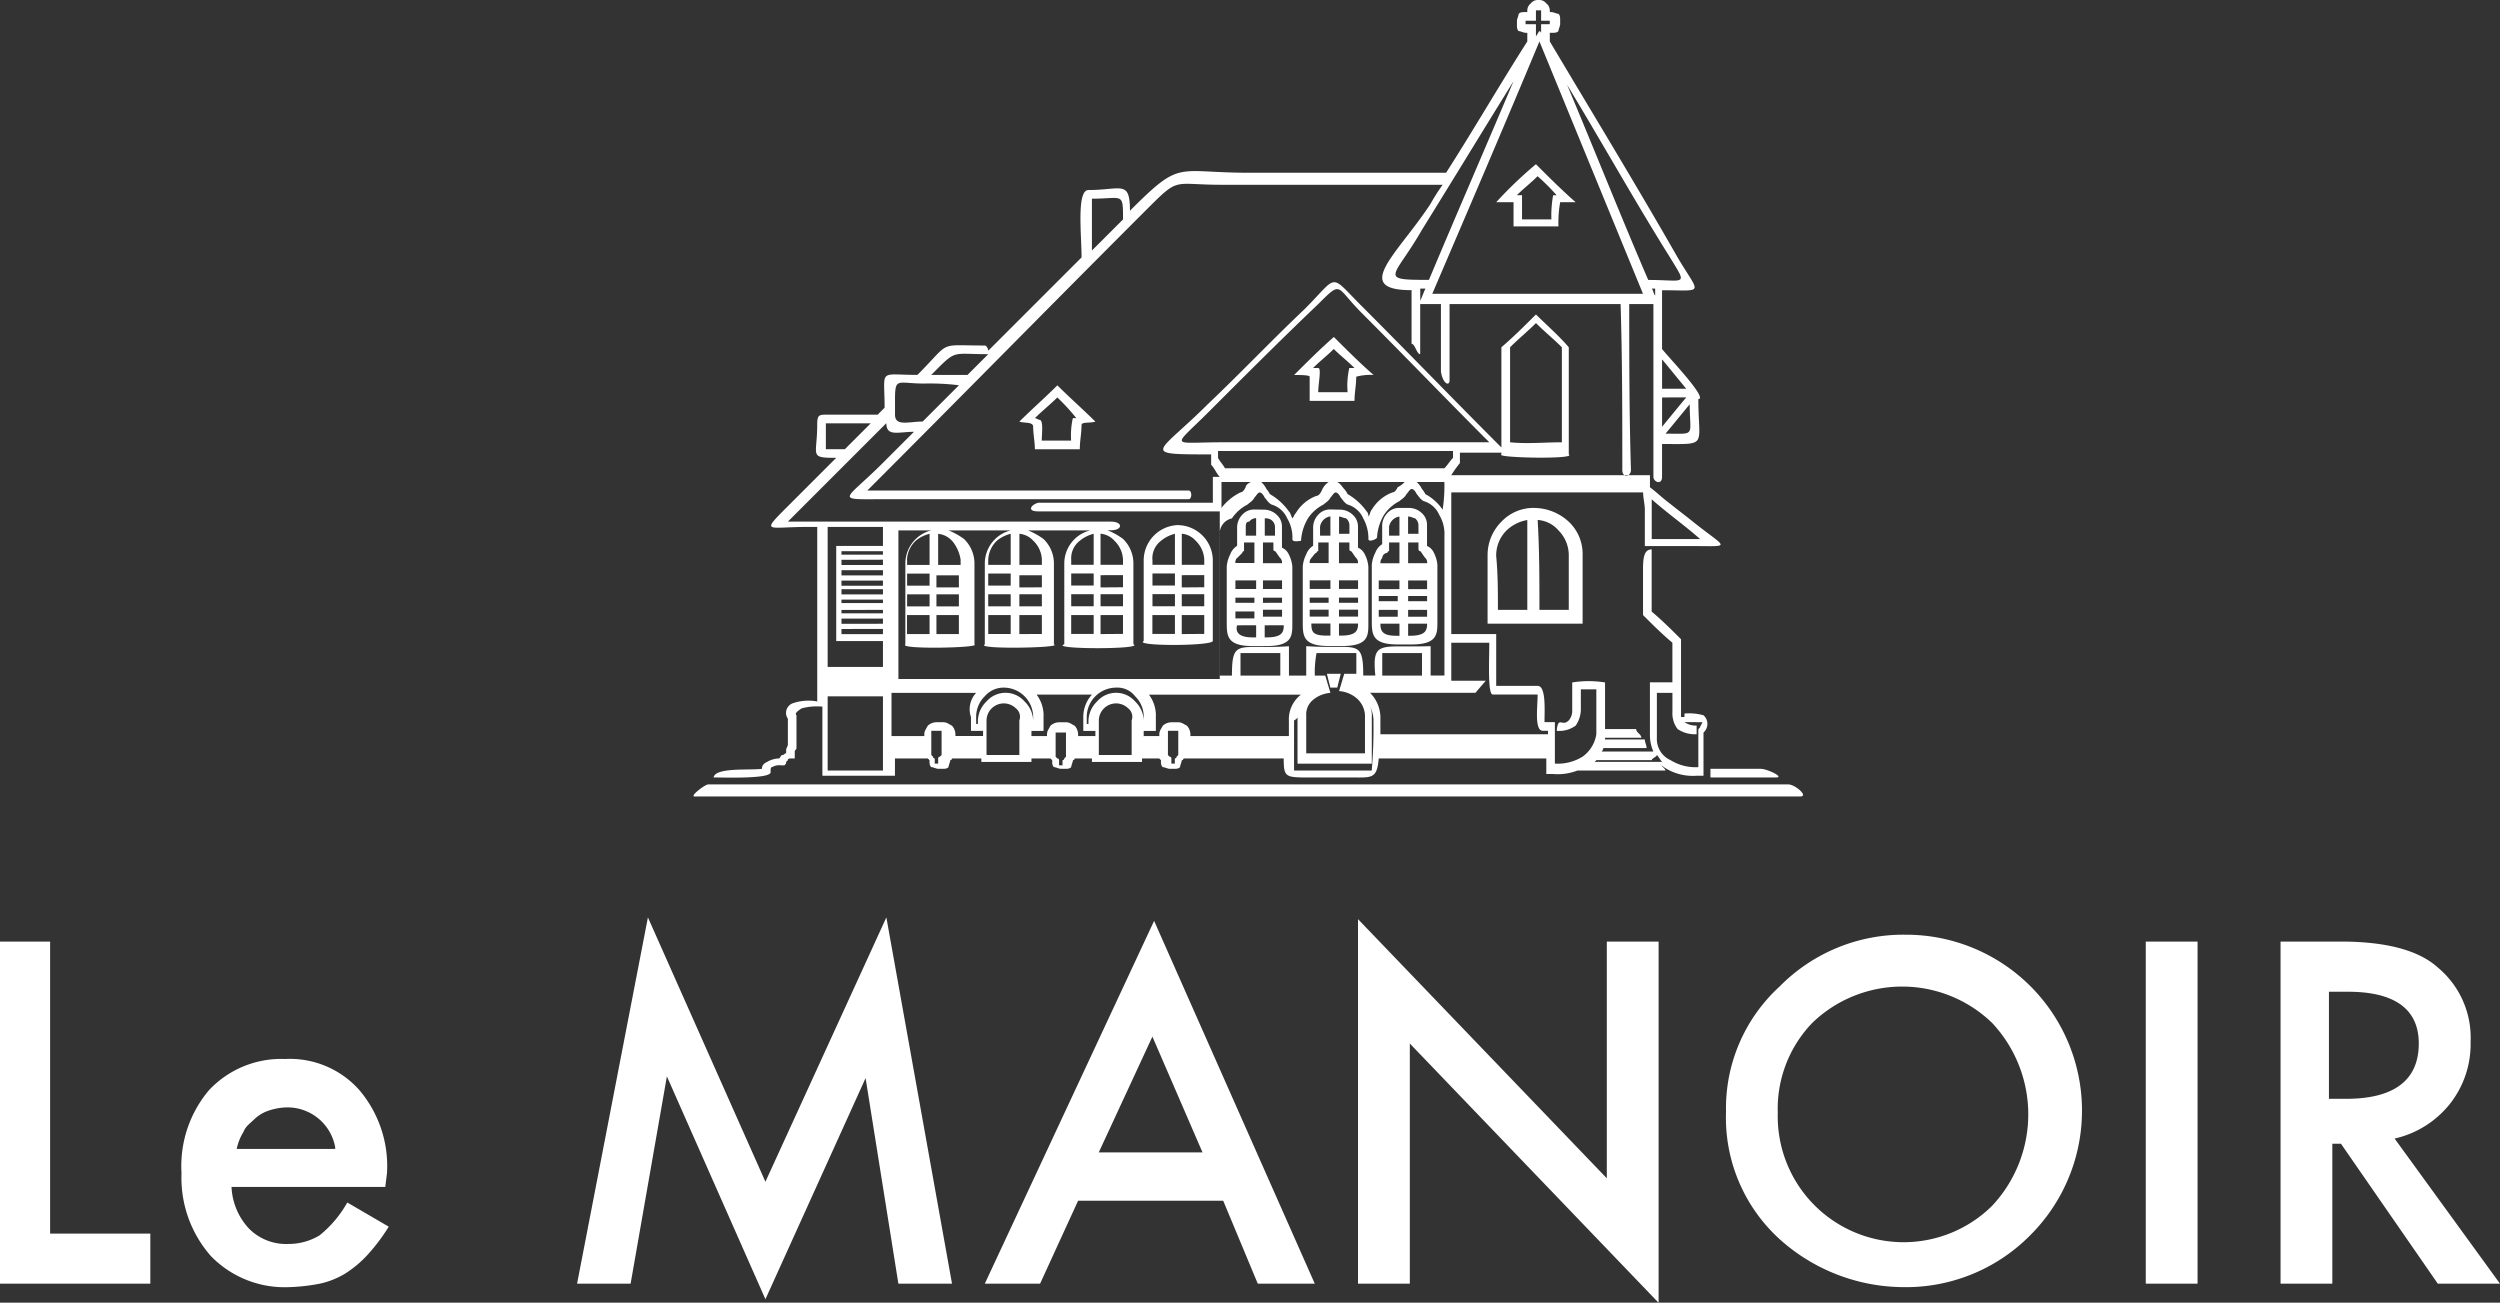
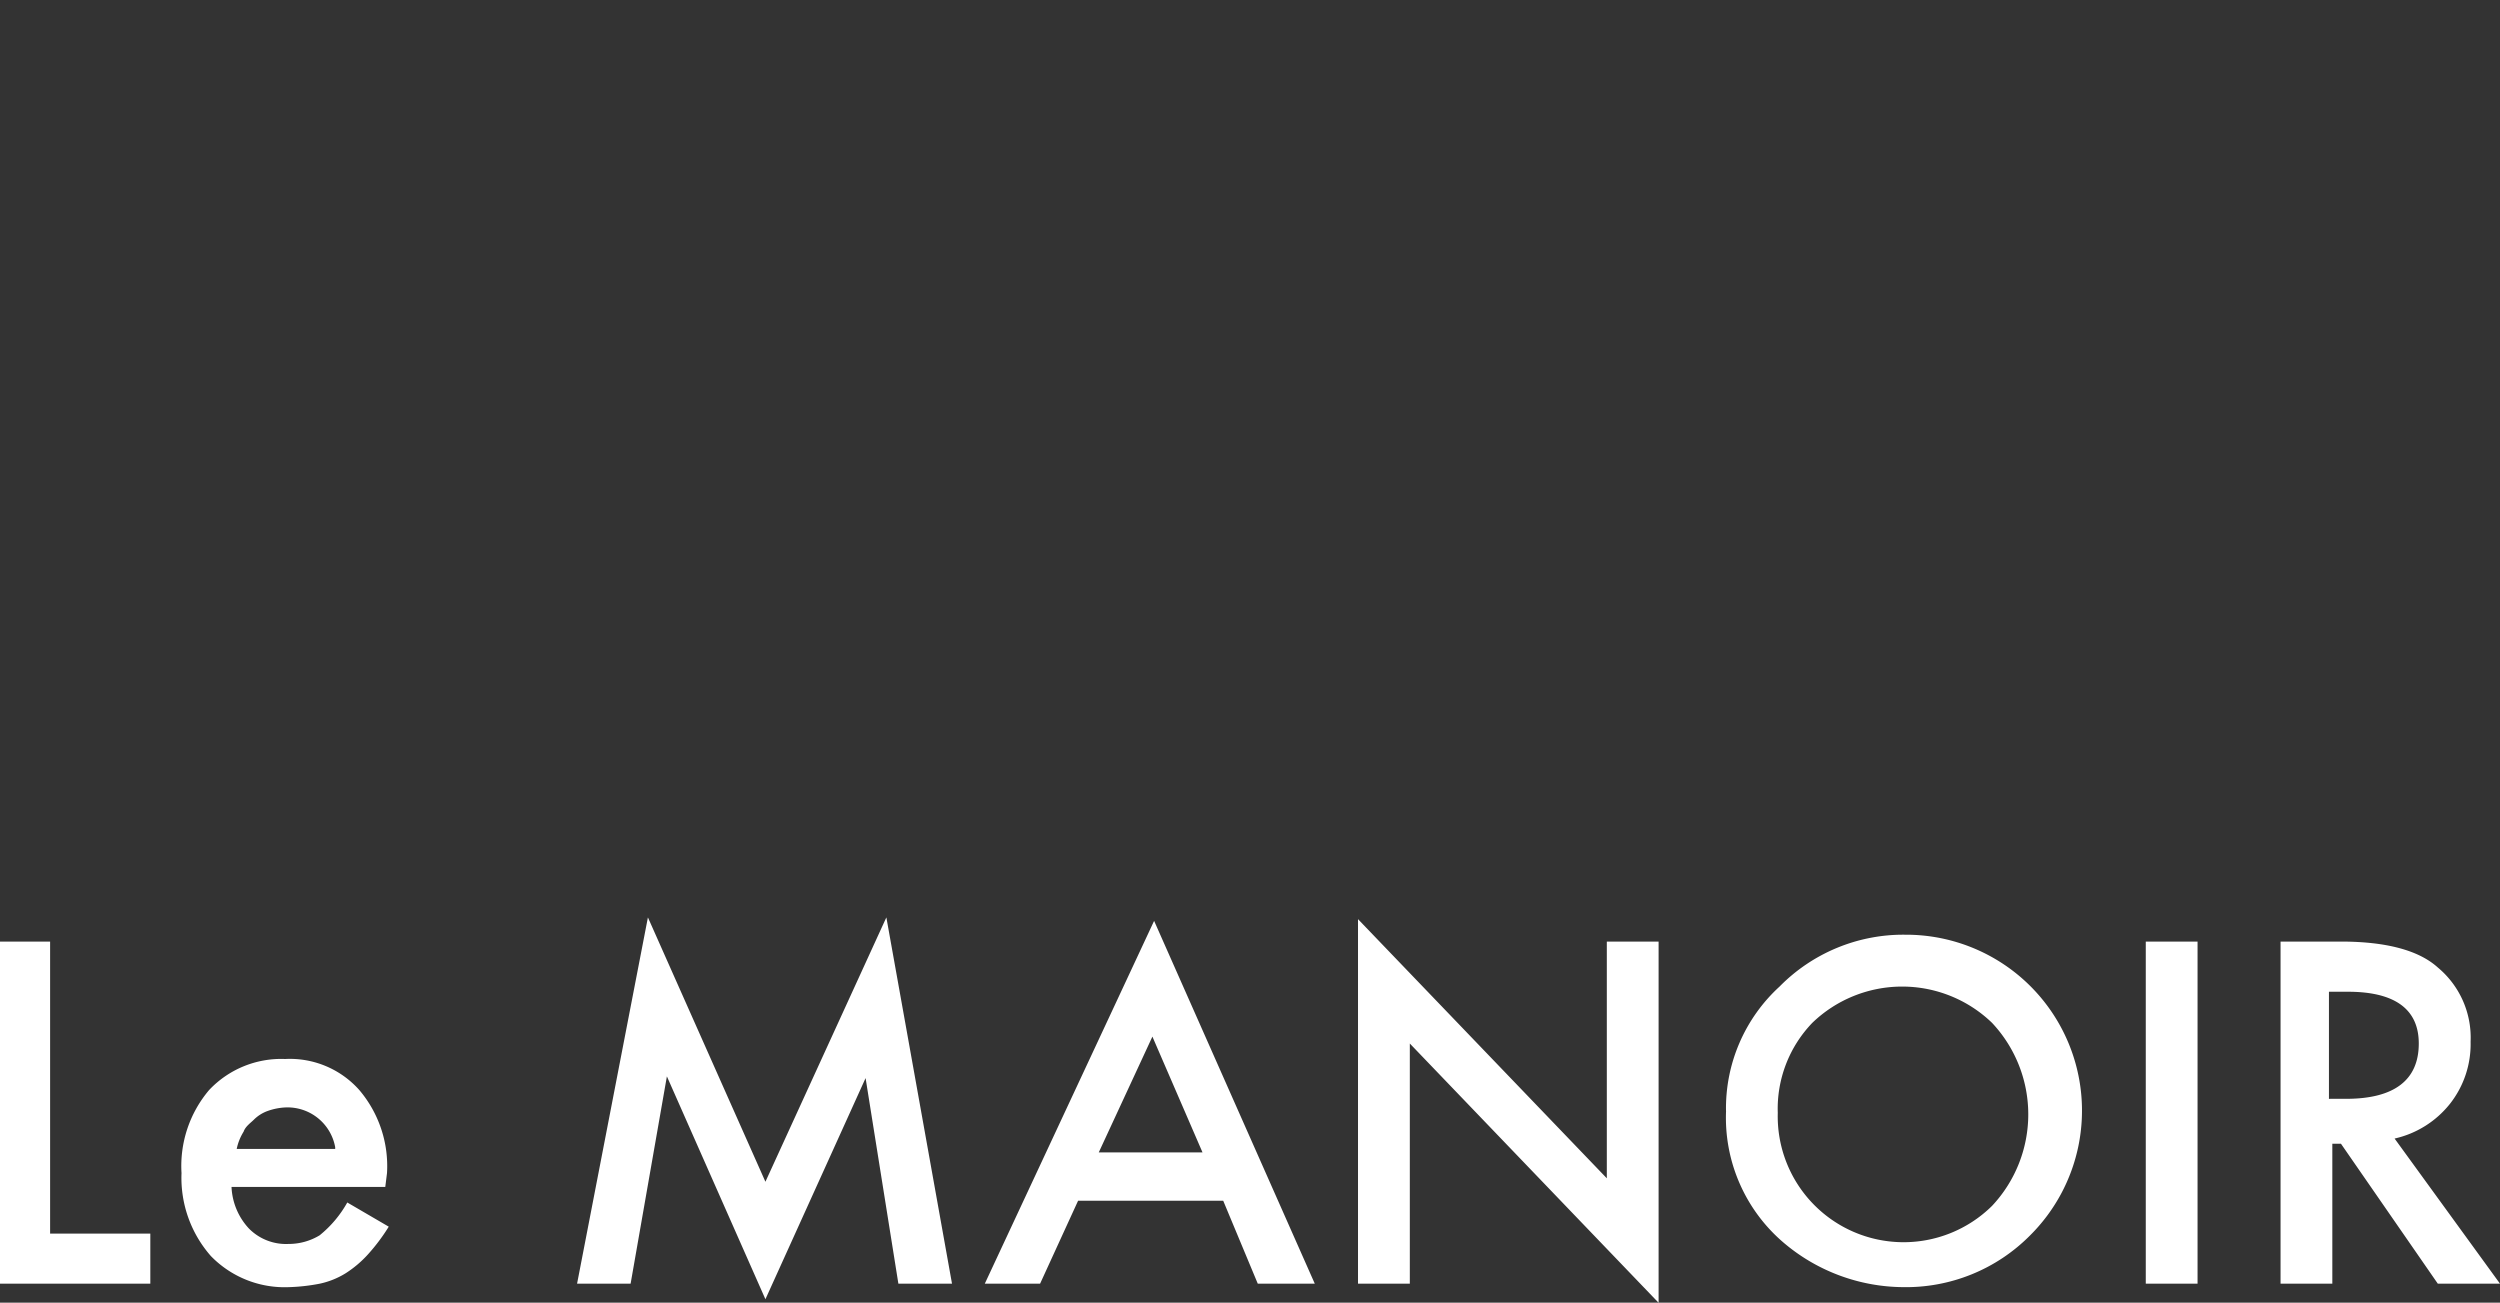
<svg xmlns="http://www.w3.org/2000/svg" viewBox="0 0 135.191 70.445">
  <rect x="0" y="0" width="135.191" height="70.445" fill="#333333" stroke="none" />
  <defs>
    <style>
      .cls-1 {
        fill: #fff;
        fill-rule: evenodd;
      }
    </style>
  </defs>
  <g id="Group_136" data-name="Group 136" transform="translate(-939.513 -5769.318)">
    <path id="Path_88" data-name="Path 88" class="cls-1" d="M6.219,41.269V57.059h5.419v2.709H3.509v-18.5ZM24.344,54.536H16.029a3.52,3.52,0,0,0,.934,2.242,2.815,2.815,0,0,0,2.149.841,3.226,3.226,0,0,0,1.682-.467,6.1,6.1,0,0,0,1.495-1.775l2.242,1.308a10.364,10.364,0,0,1-1.121,1.495,5.923,5.923,0,0,1-1.215,1.028,4.4,4.4,0,0,1-1.4.561,10.3,10.3,0,0,1-1.682.187,5.559,5.559,0,0,1-4.2-1.682,6.4,6.4,0,0,1-1.588-4.485A6.355,6.355,0,0,1,14.814,49.3a5.353,5.353,0,0,1,4.111-1.682A5.019,5.019,0,0,1,22.942,49.3a6.355,6.355,0,0,1,1.495,4.485l-.093.747Zm-2.709-2.149a2.621,2.621,0,0,0-2.709-2.149,3.319,3.319,0,0,0-.934.187,2.034,2.034,0,0,0-.747.467c-.187.187-.467.374-.561.654a2.8,2.8,0,0,0-.374.934h5.325Zm13.08,7.381,3.831-19.807L44.9,54.256l6.54-14.295,3.55,19.807h-2.9L50.317,48.65,44.9,60.609,39.572,48.557,37.61,59.768Zm34.942-4.485H61.808l-2.055,4.485h-2.99l9.156-19.62,8.689,19.62H71.525l-1.869-4.485Zm-1.121-2.616-2.709-6.26-2.9,6.26Zm8.409,7.1V40.055L90.4,54.069v-12.8h2.8V60.8L79.747,46.781V59.768Zm19.9-9.343a8.916,8.916,0,0,1,2.9-6.727,9.383,9.383,0,0,1,6.82-2.8,9.513,9.513,0,0,1,6.727,16.257,9.444,9.444,0,0,1-6.914,2.8,10.076,10.076,0,0,1-6.447-2.429,8.869,8.869,0,0,1-3.083-7.1Zm2.8.093a6.806,6.806,0,0,0,11.585,5.045,7.23,7.23,0,0,0,0-9.9,7,7,0,0,0-9.717,0,6.7,6.7,0,0,0-1.869,4.858Zm22.7-9.249v18.5h-2.8v-18.5ZM133,51.92l5.7,7.848h-3.363L130.1,52.2h-.467v7.568h-2.8v-18.5h3.27c2.429,0,4.2.467,5.232,1.4a4.932,4.932,0,0,1,1.775,4.017,5.217,5.217,0,0,1-1.121,3.363A5.315,5.315,0,0,1,133,51.92Zm-3.457-2.149h.841c2.616,0,3.924-1.028,3.924-2.99,0-1.869-1.308-2.8-3.831-2.8H129.45v5.793Z" transform="translate(936.004 5778.967)" />
-     <path id="Path_89" data-name="Path 89" class="cls-1" d="M47.54,39.4H42.962v2.336h1.775v-.093c0-.187.093-.28.187-.467a.714.714,0,0,1,.467-.187h.374c.187,0,.28.093.467.187h0a.714.714,0,0,1,.187.467v.093h1.495v-.28H47.26v-.747a1.293,1.293,0,0,1,.28-1.308ZM33.059,44.35H91.452c.374,0,1.121.654.654.654H32.312c-.28,0,.561-.654.747-.654ZM42.5,38h-2.99V30.429H42.5v1.028H39.973V36.6H42.5V38Zm-2.99,1.588H42.5V43.6h-2.99V39.585Zm.747-7.848v.187H42.5v-.187Zm0,.467v.28H42.5V32.2Zm0,.561v.28H42.5v-.28Zm0,.561v.28H42.5v-.28Zm0,.467v.28H42.5v-.28Zm0,.561v.187H42.5v-.187Zm0,.561V35.1H42.5v-.187Zm0,.467v.28H42.5v-.28Zm0,.561v.28H42.5v-.28Zm32.98-8.315H83.977v.654h0c.374.28.654.561,1.028.841.467.374.841.654,1.308,1.028,1.869,1.495,2.149,1.308-.187,1.308H83.7V29.495c0-.28-.093-.654-.093-.934H73.233V38.744H75.1l-.561.654h-5.7a1.9,1.9,0,0,1,.561,1.4v.841h9.063v-.187h-.28c-.467,0-.28-1.308-.28-1.962H75.475c-.28,0-.187-1.869-.187-2.8H73.233v-.467h2.429v2.8H77.9c.467,0,.374,1.308.374,1.962h.561v2.242a2.547,2.547,0,0,0,1.495-.374,1.827,1.827,0,0,0,.747-1.215V39.211H80.24v1.028a1.578,1.578,0,0,1-.28.934,1.5,1.5,0,0,1-1.028.28c.093-.841.28-.187.654-.561a.79.79,0,0,0,.187-.561V38.838a5.657,5.657,0,0,1,1.775,0V41.36H83.23c0,.187.28.28.28.467H81.548v.093H83.7c0,.187.093.28.093.467H81.455a.326.326,0,0,1-.093.187h2.8a2.231,2.231,0,0,1-.187-.841v-2.9h1.215V36.689c-.561-.467-1.121-1.028-1.588-1.495V32.672c0-.654.093-1.028.467-1.028v3.363c.561.467,1.121,1.028,1.588,1.495v2.336h0v1.869h.187v-.187a2.905,2.905,0,0,1,1.028.093.622.622,0,0,1,0,.934v2.336H86.5a2.82,2.82,0,0,1-1.775-.467c-.093-.093-.187-.093-.187-.187,0,.093.28.28.28.374H80.054a2.969,2.969,0,0,1-1.308.187h-.374v-.841H69.309c-.093,1.121-.374,1.028-1.495,1.028H65.572c-1.308,0-1.4,0-1.4-1.028H58.752a.092.092,0,0,1-.093.093h0c0,.093-.093.28-.093.374-.093.093-.187.093-.374.093H58c-.093,0-.28-.093-.374-.093-.093-.093-.093-.187-.093-.374h0l-.093-.093H56.51v.187H53.8v-.187h-.934a.092.092,0,0,1-.093.093h0c0,.093-.093.28-.093.374-.093.093-.187.093-.374.093h-.187c-.093,0-.28-.093-.374-.093-.093-.093-.093-.187-.093-.374h0l-.093-.093H50.53v.187H47.821v-.187H46.232a.092.092,0,0,1-.093.093h0c0,.093-.093.28-.093.374-.093.093-.187.093-.374.093h-.187c-.093,0-.28-.093-.374-.093-.093-.093-.093-.187-.093-.374h0l-.093-.093H43.149v.934H39.225V40.146a3.224,3.224,0,0,0-1.121.093c-.28.187-.374.28-.28.374h0v1.775c0,.093-.093.093-.093.187v.374h-.187c-.093,0-.187,0-.187.093l-.093.093c0,.093,0,.093-.093.187h-.187a.7.7,0,0,0-.467.093c-.093,0-.093.093-.093.28,0,.374-2.616.28-3.083.28.093-.561,1.962-.374,2.616-.467,0-.187.093-.28.28-.374a1.35,1.35,0,0,1,.654-.187c.093-.093.093-.187.187-.187s.093-.093.187-.093v-.187c0-.093.093-.187.093-.28V40.8a.554.554,0,0,1,.28-.841,2.621,2.621,0,0,1,1.308-.093V30.429h-.561c-2.149,0-2.523.374-1.028-1.121l2.616-2.616c-1.495,0-1.028-.093-1.028-1.775,0-.561.093-.561.561-.561h2.709l.374-.374c0-2.149-.374-1.775,1.775-1.775,1.869-1.869,1.028-1.588,3.644-1.588.093,0,.187.187.187.28l5.045-5.045c0-1.215-.28-3.644.374-3.644,1.775,0,2.242-.561,2.242,1.121,2.8-2.8,2.429-2.055,6.447-2.055H72.953c1.495-2.336,2.9-4.765,4.391-7.1h0V3.709h-.093c-.093,0-.28-.093-.374-.093h0c-.093-.093-.093-.187-.093-.374V3.055c0-.093.093-.28.093-.374.093-.093.187-.093.374-.093h.093V2.494a.485.485,0,0,1,.187-.374.485.485,0,0,1,.374-.187H78a.485.485,0,0,1,.374.187h0a.485.485,0,0,1,.187.374v.093h.093c.093,0,.28.093.374.093h0c.093.093.093.187.093.374v.187c0,.093-.093.28-.093.374-.093.093-.187.093-.374.093h-.093v.467C80.894,8.1,83.23,11.93,85.472,15.854c1.215,2.055,1.495,1.775-.841,1.775v3.177c.28.374,2.523,2.709,1.962,2.709,0,2.616.561,2.429-1.962,2.429V27.72c0,.467-.467.28-.467,0V20.339h0V18.377H82.856c0,2.99,0,5.979.093,8.969,0,.374-.467.467-.467,0,0-2.99,0-5.979-.093-8.969H73.14v4.111c0,.374-.374.187-.467-.467V18.377H71.552v2.709c-.187,0-.28-.561-.467-.561v-2.9c-3.27,0-.747-1.962,1.028-4.671a9.85,9.85,0,0,1,.654-1.028H60.807c-2.709,0-2.242-.467-4.111,1.4-5.045,5.045-10,10.09-15.042,15.135H59.032c.187,0,.187.467,0,.467H42.776c-2.99,0-2.429.187-.28-1.962l1.682-1.682c-.841,0-1.495.28-1.495-.467l-5.325,5.325H54.828c.654,0,.654.467,0,.467h-.187a3.787,3.787,0,0,1,.841.467,1.845,1.845,0,0,1,.561,1.308v4.391c.654.28-4.578.28-3.737,0V32.391a1.845,1.845,0,0,1,.561-1.308,1.807,1.807,0,0,1,.841-.467H50.343a3.787,3.787,0,0,1,.841.467,1.845,1.845,0,0,1,.561,1.308v4.391c.561.187-4.3.28-3.737,0V32.391a1.845,1.845,0,0,1,.561-1.308,1.807,1.807,0,0,1,.841-.467H46.046a3.787,3.787,0,0,1,.841.467,1.845,1.845,0,0,1,.561,1.308v4.391c.374.187-4.111.28-3.737,0V32.391a1.845,1.845,0,0,1,.561-1.308,1.807,1.807,0,0,1,.841-.467H43.336v8.035H60.714V29.588H50.9c-.654,0-.374-.374,0-.467H60.34v-1.4h.374c-.187-.187-.28-.467-.467-.654v-.561c-3.924,0-2.9,0-.187-2.709,1.775-1.682,3.457-3.457,5.232-5.139,1.869-1.869,1.308-1.962,3.083-.187,2.523,2.523,5.045,5.139,7.568,7.661V20.713c.654-.561,1.215-1.121,1.869-1.775.561.561,1.215,1.121,1.775,1.775v5.793c.467.28-4.017.187-3.644,0v-.093H73.7v.561a6.372,6.372,0,0,0-.467.654Zm-22.8,14.108h.934v-.093c0-.187.093-.28.187-.467a.714.714,0,0,1,.467-.187H52.4c.187,0,.28.093.467.187h0a.714.714,0,0,1,.187.467v.093h.934v-.28h-.654v-.747a1.776,1.776,0,0,1,.467-1.215H50.81a1.878,1.878,0,0,1,.374,1.215v.747H50.53v.28Zm6.073,0h.934v-.093c0-.187.093-.28.187-.467a.714.714,0,0,1,.467-.187h.374c.187,0,.28.093.467.187h0a.714.714,0,0,1,.187.467v.093h5.325v-.841a1.681,1.681,0,0,1,.654-1.4H56.883a1.878,1.878,0,0,1,.374,1.215v.747H56.6v.28Zm15.7-23.918H83.6L78,4.176c-1.869,4.485-3.831,9.063-5.793,13.641Zm-.654.374c.093-.187.187-.467.28-.654h-.28v.654Zm.467-1.121C73.514,13.519,75.1,9.875,76.6,6.325c-1.682,2.709-3.27,5.325-4.952,8.035-1.495,2.616-2.429,2.709.374,2.709ZM77.811,3.9c.187-.28.187-.374.28-.187V3.242h.467V3.055h-.467V2.494h-.28v.561h-.561v.187h.561V3.9Zm1.682,2.616c1.495,3.55,2.9,7.1,4.391,10.557,2.055,0,2.149.374,1.121-1.308-1.869-2.99-3.644-6.166-5.512-9.249Zm4.578,11.025c.093.093.093.28.187.374v-.374Zm.561,5.886V25.01c.467-.561.841-1.028,1.308-1.588Zm-5.419,2.429V20.713c-.467-.467-.934-.841-1.4-1.308-.467.467-.934.841-1.4,1.308v5.139c.934.093,1.869,0,2.8,0Zm.28-12.987h.467c-.747-.654-1.4-1.308-2.149-2.055a22.338,22.338,0,0,0-2.149,2.055H76.6v1.308h2.429a6.169,6.169,0,0,1,.093-1.308Zm-.561-.374h0A10.659,10.659,0,0,0,77.9,11.463c-.374.374-.747.654-1.121,1.028h.28V13.8h1.588a6.168,6.168,0,0,1,.093-1.308Zm-9.9,9.717c-.747-.654-1.4-1.308-2.149-2.055-.747.654-1.4,1.308-2.149,2.055.28,0,.841,0,.841.093v1.308H68c0-.467.093-.841.093-1.308a2.88,2.88,0,0,1,.934-.093ZM68,21.834c-.374-.374-.747-.654-1.121-1.028-.374.374-.747.654-1.121,1.028h.28c.187,0,0,.841,0,1.308h1.588a4.246,4.246,0,0,1,.093-1.308Zm-14.014,2.9c-.654-.654-1.4-1.308-2.055-1.962-.654.654-1.4,1.308-2.055,1.962.28.093.747,0,.747.28,0,.374.093.841.093,1.215h2.429c0-.467.093-.841.093-1.308,0-.187.467-.093.747-.187Zm-1.028-.187h0a11.2,11.2,0,0,0-1.028-1.121c-.374.374-.841.747-1.215,1.121.093,0,.187.093.28.093.187.093.093.747.093,1.121h1.588a4.216,4.216,0,0,1,.093-1.215Zm20.367,1.775H60.62v.374c.093.187.28.374.374.561H72.86c.187-.187.28-.374.467-.561v-.374ZM60.153,24.17C58.1,26.225,58,25.851,60.9,25.851H75.289c-2.336-2.336-4.578-4.671-6.914-7.007-1.4-1.4-1.028-1.775-2.336-.467-1.962,1.869-3.924,3.831-5.886,5.793Zm-13.08-1.962,1.121-1.121c-2.055,0-1.682-.28-3.083,1.121ZM53.8,15.481,55.482,13.8c0-1.495,0-1.121-1.682-1.121v2.8ZM40.44,26.225l1.4-1.4H39.412v1.4Zm4.3-3.55c-1.495,0-1.588-.374-1.588.934v.747c0,.654.747.374,1.495.374l1.962-1.962a12.521,12.521,0,0,0-1.869-.093ZM72.86,28H71.365a1.29,1.29,0,0,1,.28.374,1.344,1.344,0,0,1,.187.28,2.65,2.65,0,0,1,.934.841A8.549,8.549,0,0,0,72.86,28Zm-2.149,0H67.067c.187.093.28.28.374.374a1.344,1.344,0,0,1,.187.28,3.232,3.232,0,0,1,1.028.934.343.343,0,0,1,.093.28c.093-.093.093-.28.187-.374a2.182,2.182,0,0,1,1.121-.934q.14,0,.28-.28a1.289,1.289,0,0,0,.374-.28ZM66.6,28H62.956a1.29,1.29,0,0,1,.28.374,1.344,1.344,0,0,1,.187.28,3.232,3.232,0,0,1,1.028.934c.093.093.093.187.187.374.093-.093.093-.187.187-.28a2.182,2.182,0,0,1,1.121-.934q.14,0,.28-.28A1.011,1.011,0,0,1,66.6,28Zm-4.2,0H60.807v1.4a2.921,2.921,0,0,1,1.028-.841q.14,0,.28-.28,0-.14.28-.28Zm-1.682,2.9v7.568h.654c0-2.055.374-1.4,3.083-1.588v1.588h.934V36.876c2.709.187,3.083-.467,3.083,1.588h.654c-.187-1.962.28-1.495,2.99-1.588v1.588h.747V30.9a1.992,1.992,0,0,0-.28-1.121,1.326,1.326,0,0,0-.841-.747c-.187-.093-.28-.28-.374-.374q-.14-.28-.28-.28c-.093,0-.187.187-.28.28-.093.187-.28.28-.374.374a2.206,2.206,0,0,0-.841.747,2.65,2.65,0,0,0-.374,1.215c0,.093-.467.28-.467.093a2.219,2.219,0,0,0-.28-1.121,1.326,1.326,0,0,0-.841-.747c-.187-.093-.28-.28-.374-.374q-.14-.28-.28-.28c-.093,0-.187.187-.28.28-.093.187-.28.28-.374.374a2.206,2.206,0,0,0-.841.747,2.65,2.65,0,0,0-.374,1.215c-.093,0-.467.093-.467-.093a1.992,1.992,0,0,0-.28-1.121,1.326,1.326,0,0,0-.841-.747c-.187-.093-.28-.28-.374-.374q-.14-.28-.28-.28c-.093,0-.187.187-.28.28-.093.187-.28.28-.374.374a2.206,2.206,0,0,0-.841.747.838.838,0,0,0-.654.934Zm1.121,7.568h2.149V37.249H61.835v1.215Zm4.017,0h.561l.28.934a1.66,1.66,0,0,0-.934.374,1.014,1.014,0,0,0-.374.841v2.055h3.177V40.613a1.3,1.3,0,0,0-.467-.934,1.66,1.66,0,0,0-.934-.374l.28-.934h.654V37.249H65.946a5.747,5.747,0,0,0-.093,1.215Zm3.644,0h2.149V37.249H69.5v1.215ZM46.232,31.177a1.153,1.153,0,0,0-.747-.374v1.682H46.7V32.2a2.074,2.074,0,0,0-.467-1.028Zm.374,5.045V35.194H45.392v1.028Zm0-1.495v-.654H45.392v.654Zm0-1.028v-.654H45.392V33.7Zm-2.8,2.523h1.215V35.194H43.8v1.028Zm0-4.017v.28h1.215V30.8a1.878,1.878,0,0,0-.747.374A1.5,1.5,0,0,0,43.8,32.2Zm0,.747v.654h1.215v-.654Zm0,1.121v.654h1.215v-.654Zm6.82-2.9a1.153,1.153,0,0,0-.747-.374v1.682h1.215V32.2a1.5,1.5,0,0,0-.467-1.028Zm.467,5.045V35.194H49.876v1.028Zm0-1.495v-.654H49.876v.654Zm0-1.028v-.654H49.876V33.7Zm-2.9,2.523h1.215V35.194H48.194v1.028Zm0-4.017v.28h1.215V30.8a1.878,1.878,0,0,0-.747.374,1.5,1.5,0,0,0-.467,1.028Zm0,.747v.654h1.215v-.654Zm0,1.121v.654h1.215v-.654Zm6.82-2.9a1.153,1.153,0,0,0-.747-.374v1.682h1.215V32.2a1.5,1.5,0,0,0-.467-1.028Zm.467,5.045V35.194H54.267v1.028Zm0-1.495v-.654H54.267v.654Zm0-1.028v-.654H54.267V33.7Zm-2.8,2.523h1.215V35.194H52.679v1.028Zm0-4.017v.28h1.215V30.8a1.878,1.878,0,0,0-.747.374,1.19,1.19,0,0,0-.467,1.028Zm0,.747v.654h1.215v-.654Zm0,1.121v.654h1.215v-.654Zm5.793-3.737A1.916,1.916,0,0,0,56.6,32.2V36.6c-.561.28,3.644.28,3.737,0V32.2a1.916,1.916,0,0,0-1.869-1.869Zm.934.841a1.153,1.153,0,0,0-.747-.374v1.682h1.215V32.2a1.5,1.5,0,0,0-.467-1.028Zm.467,5.045V35.194H58.658v1.028Zm0-1.495v-.654H58.658v.654Zm0-1.028v-.654H58.658V33.7Zm-2.8,2.523h1.215V35.194H57.07v1.028Zm0-4.017v.28h1.215V30.8a1.878,1.878,0,0,0-.747.374A1.19,1.19,0,0,0,57.07,32.2Zm0,.747v.654h1.215v-.654Zm0,1.121v.654h1.215v-.654Zm5.512-4.578a.848.848,0,0,0-.654.28,1.009,1.009,0,0,0-.28.654v1.028a.933.933,0,0,0-.374.467,1.732,1.732,0,0,0-.187.654v2.9h0v.093c0,.747,0,1.308,1.4,1.308h.747c1.4,0,1.4-.561,1.4-1.215V32.578a1.732,1.732,0,0,0-.187-.654.729.729,0,0,0-.374-.374V30.429a.848.848,0,0,0-.28-.654,1.009,1.009,0,0,0-.654-.28Zm.561.467h0V30.9H63.7v-.467a.485.485,0,0,0-.187-.374.562.562,0,0,0-.374-.093Zm-.467,0h0a.485.485,0,0,0-.374.187c-.187,0-.187.187-.187.28V30.9h.561v-.934Zm.934,1.682V31.27H63.05v1.121h1.028a.343.343,0,0,0-.093-.28c-.093-.093-.187-.28-.28-.374a.092.092,0,0,1-.093-.093Zm.467,3.644v-.374H63.05v.374Zm0-.747v-.28H63.05v.28Zm0-.747v-.467H63.05v.467Zm0-.841Zm-.841,3.457c.841,0,.934-.28.934-.654H63.143v.654Zm-.747,0h.187v-.654H61.648c-.093.374.093.654.841.654Zm-.934-3.55Zm0,.467v.467h1.121v-.467Zm0,.934v.28h1.028v-.28Zm0,.747v.374h1.028v-.374Zm.093-2.9a.343.343,0,0,0-.093.28h1.028V31.27h-.561v.467a.092.092,0,0,0-.093.093l-.28.28Zm5.045-2.616a.848.848,0,0,0-.654.28,1.009,1.009,0,0,0-.28.654v1.028a.933.933,0,0,0-.374.467,1.732,1.732,0,0,0-.187.654v2.9h0v.093c0,.747,0,1.308,1.4,1.308h.747c1.4,0,1.4-.561,1.4-1.215V32.578a1.732,1.732,0,0,0-.187-.654.729.729,0,0,0-.374-.374V30.429a.848.848,0,0,0-.28-.654,1.009,1.009,0,0,0-.654-.28Zm.467.374h0V30.8h.561v-.467a.485.485,0,0,0-.187-.374c-.093,0-.28-.093-.374-.093Zm-.467,0h0a.661.661,0,0,0-.561.561V30.9h.561V29.869Zm1.028,1.775V31.27H67.16v1.121h1.028a.343.343,0,0,0-.093-.28c-.093-.093-.187-.28-.28-.374a.092.092,0,0,1-.093-.093Zm.467,3.644v-.374H67.16v.374Zm0-.747v-.28H67.16v.28Zm0-.747v-.467H67.16v.467Zm0-.934Zm-.934,3.457c.841,0,.934-.28.934-.654H67.16v.654Zm-.747,0h.187v-.654H65.666c0,.467.093.654.841.654Zm-.934-3.457Zm0,.467v.467h1.121v-.467Zm0,.934v.28H66.6v-.28Zm0,.654v.374H66.6v-.374Zm.093-2.8a.343.343,0,0,0-.093.28H66.6V31.27h-.561v.467a.091.091,0,0,0-.093.093c-.093,0-.187.187-.28.28ZM70.43,29.4a.848.848,0,0,0-.654.28,1.009,1.009,0,0,0-.28.654v1.028a.933.933,0,0,0-.374.467,1.732,1.732,0,0,0-.187.654v2.9h0v.093c0,.747,0,1.308,1.4,1.308h.747c1.4,0,1.4-.561,1.4-1.215V32.485a1.732,1.732,0,0,0-.187-.654.729.729,0,0,0-.374-.374V30.336a.848.848,0,0,0-.28-.654,1.009,1.009,0,0,0-.654-.28Zm.467.467h0V30.8h.561v-.467a.485.485,0,0,0-.187-.374c-.093,0-.187-.093-.374-.093Zm-.467,0h0a.661.661,0,0,0-.561.561V30.9h.561V29.869Zm1.028,1.775V31.27H70.9v1.121h1.028a.343.343,0,0,0-.093-.28c-.093-.093-.187-.28-.28-.374a.092.092,0,0,1-.093-.093Zm.467,3.644v-.374H70.9v.374Zm0-.841v-.28H70.9v.28Zm0-.654v-.467H70.9v.467Zm0-.934Zm-.934,3.457c.841,0,.934-.28.934-.654H70.9v.654Zm-.747,0h.187v-.654H69.4c0,.374.093.654.841.654Zm-.934-3.457Zm0,.467v.467H70.43v-.467Zm0,.841v.28h1.028v-.28Zm0,.747v.374h1.028v-.374Zm.187-2.8a.343.343,0,0,0-.093.28H70.43V31.27H69.87v.467a.091.091,0,0,0-.093.093.3.3,0,0,0-.28.28Zm16.443-9.156c-.467-.561-.841-1.028-1.308-1.588v1.588Zm.187.841c-.467.561-.841,1.028-1.308,1.588,1.682,0,1.308.187,1.308-1.588Zm.561,7.287c-.841-.747-1.775-1.4-2.616-2.149v2.149ZM77.718,29.4a2.392,2.392,0,0,0-1.775.747,2.552,2.552,0,0,0-.747,1.775v3.737h5.139V31.924a2.392,2.392,0,0,0-.747-1.775,2.778,2.778,0,0,0-1.869-.747Zm-1.962,5.512h1.588V30.056a2.131,2.131,0,0,0-1.121.561,1.9,1.9,0,0,0-.561,1.4c.093.934.093,1.962.093,2.9Zm2.242,0h1.588v-2.9a1.9,1.9,0,0,0-.561-1.4,1.629,1.629,0,0,0-1.121-.561C78,31.644,78,33.325,78,34.914Zm3.083,8.128-.093.093h3.644c-.093-.093-.187-.28-.28-.374,0,.093-.28.187-.28.28Zm4.858-2.055h-.093a1.089,1.089,0,0,0,.654.187v.467a1.678,1.678,0,0,1-1.028-.28,1.4,1.4,0,0,1-.28-.934V39.4h-.841v2.429a1.252,1.252,0,0,0,.747,1.215,2.547,2.547,0,0,0,1.495.374V41.454h0c0-.093,0-.093.093-.187,0-.093.187-.28.093-.28Zm-16.91-.093a1.76,1.76,0,0,0-.187-.747,1.185,1.185,0,0,1,.093.561v2.523H64.918V40.706c0,.093-.187.187-.187.187V43.6h4.2a26.257,26.257,0,0,0,.093-2.709ZM55.108,39.118a1.595,1.595,0,0,0-1.588,1.588v.374h.093v-.187a1.5,1.5,0,0,1,.467-1.028h0a1.364,1.364,0,0,1,2.055,0h0a1.5,1.5,0,0,1,.467,1.028v.187h0v-.374a1.547,1.547,0,0,0-.467-1.121,1.205,1.205,0,0,0-1.028-.467Zm.654,1.121a.934.934,0,0,0-1.588.654v1.869h1.775V40.893a.578.578,0,0,0-.187-.654Zm-6.727-1.121a1.595,1.595,0,0,1,1.588,1.588v.374h0v-.187a1.5,1.5,0,0,0-.467-1.028h0a1.364,1.364,0,0,0-2.055,0h0a1.5,1.5,0,0,0-.467,1.028v.187H47.54v-.374a1.547,1.547,0,0,1,.467-1.121,1.339,1.339,0,0,1,1.028-.467Zm.654,1.121a.934.934,0,0,0-1.588.654v1.869h1.775V40.893a.578.578,0,0,0-.187-.654Zm-4.111,1.215h.093v1.308l-.093.093a.092.092,0,0,0-.093.093v.28H45.3v-.28a.092.092,0,0,1-.093-.093l-.093-.093V41.454h.467Zm6.727.093h-.467v1.308l.093.093a.091.091,0,0,1,.093.093v.28h.187v-.28a.092.092,0,0,0,.093-.093l.093-.093V41.547h-.093Zm6.073-.093h-.467v1.308l.093.093a.091.091,0,0,1,.093.093v.28h.187v-.28a.092.092,0,0,0,.093-.093l.093-.093V41.454h-.093Zm28.869,2.055v.467H90.8c.467,0-.467-.467-.841-.467ZM66.506,38.371l.187.747h.374l.187-.747Z" transform="translate(944.76 5767.384)" />
  </g>
</svg>